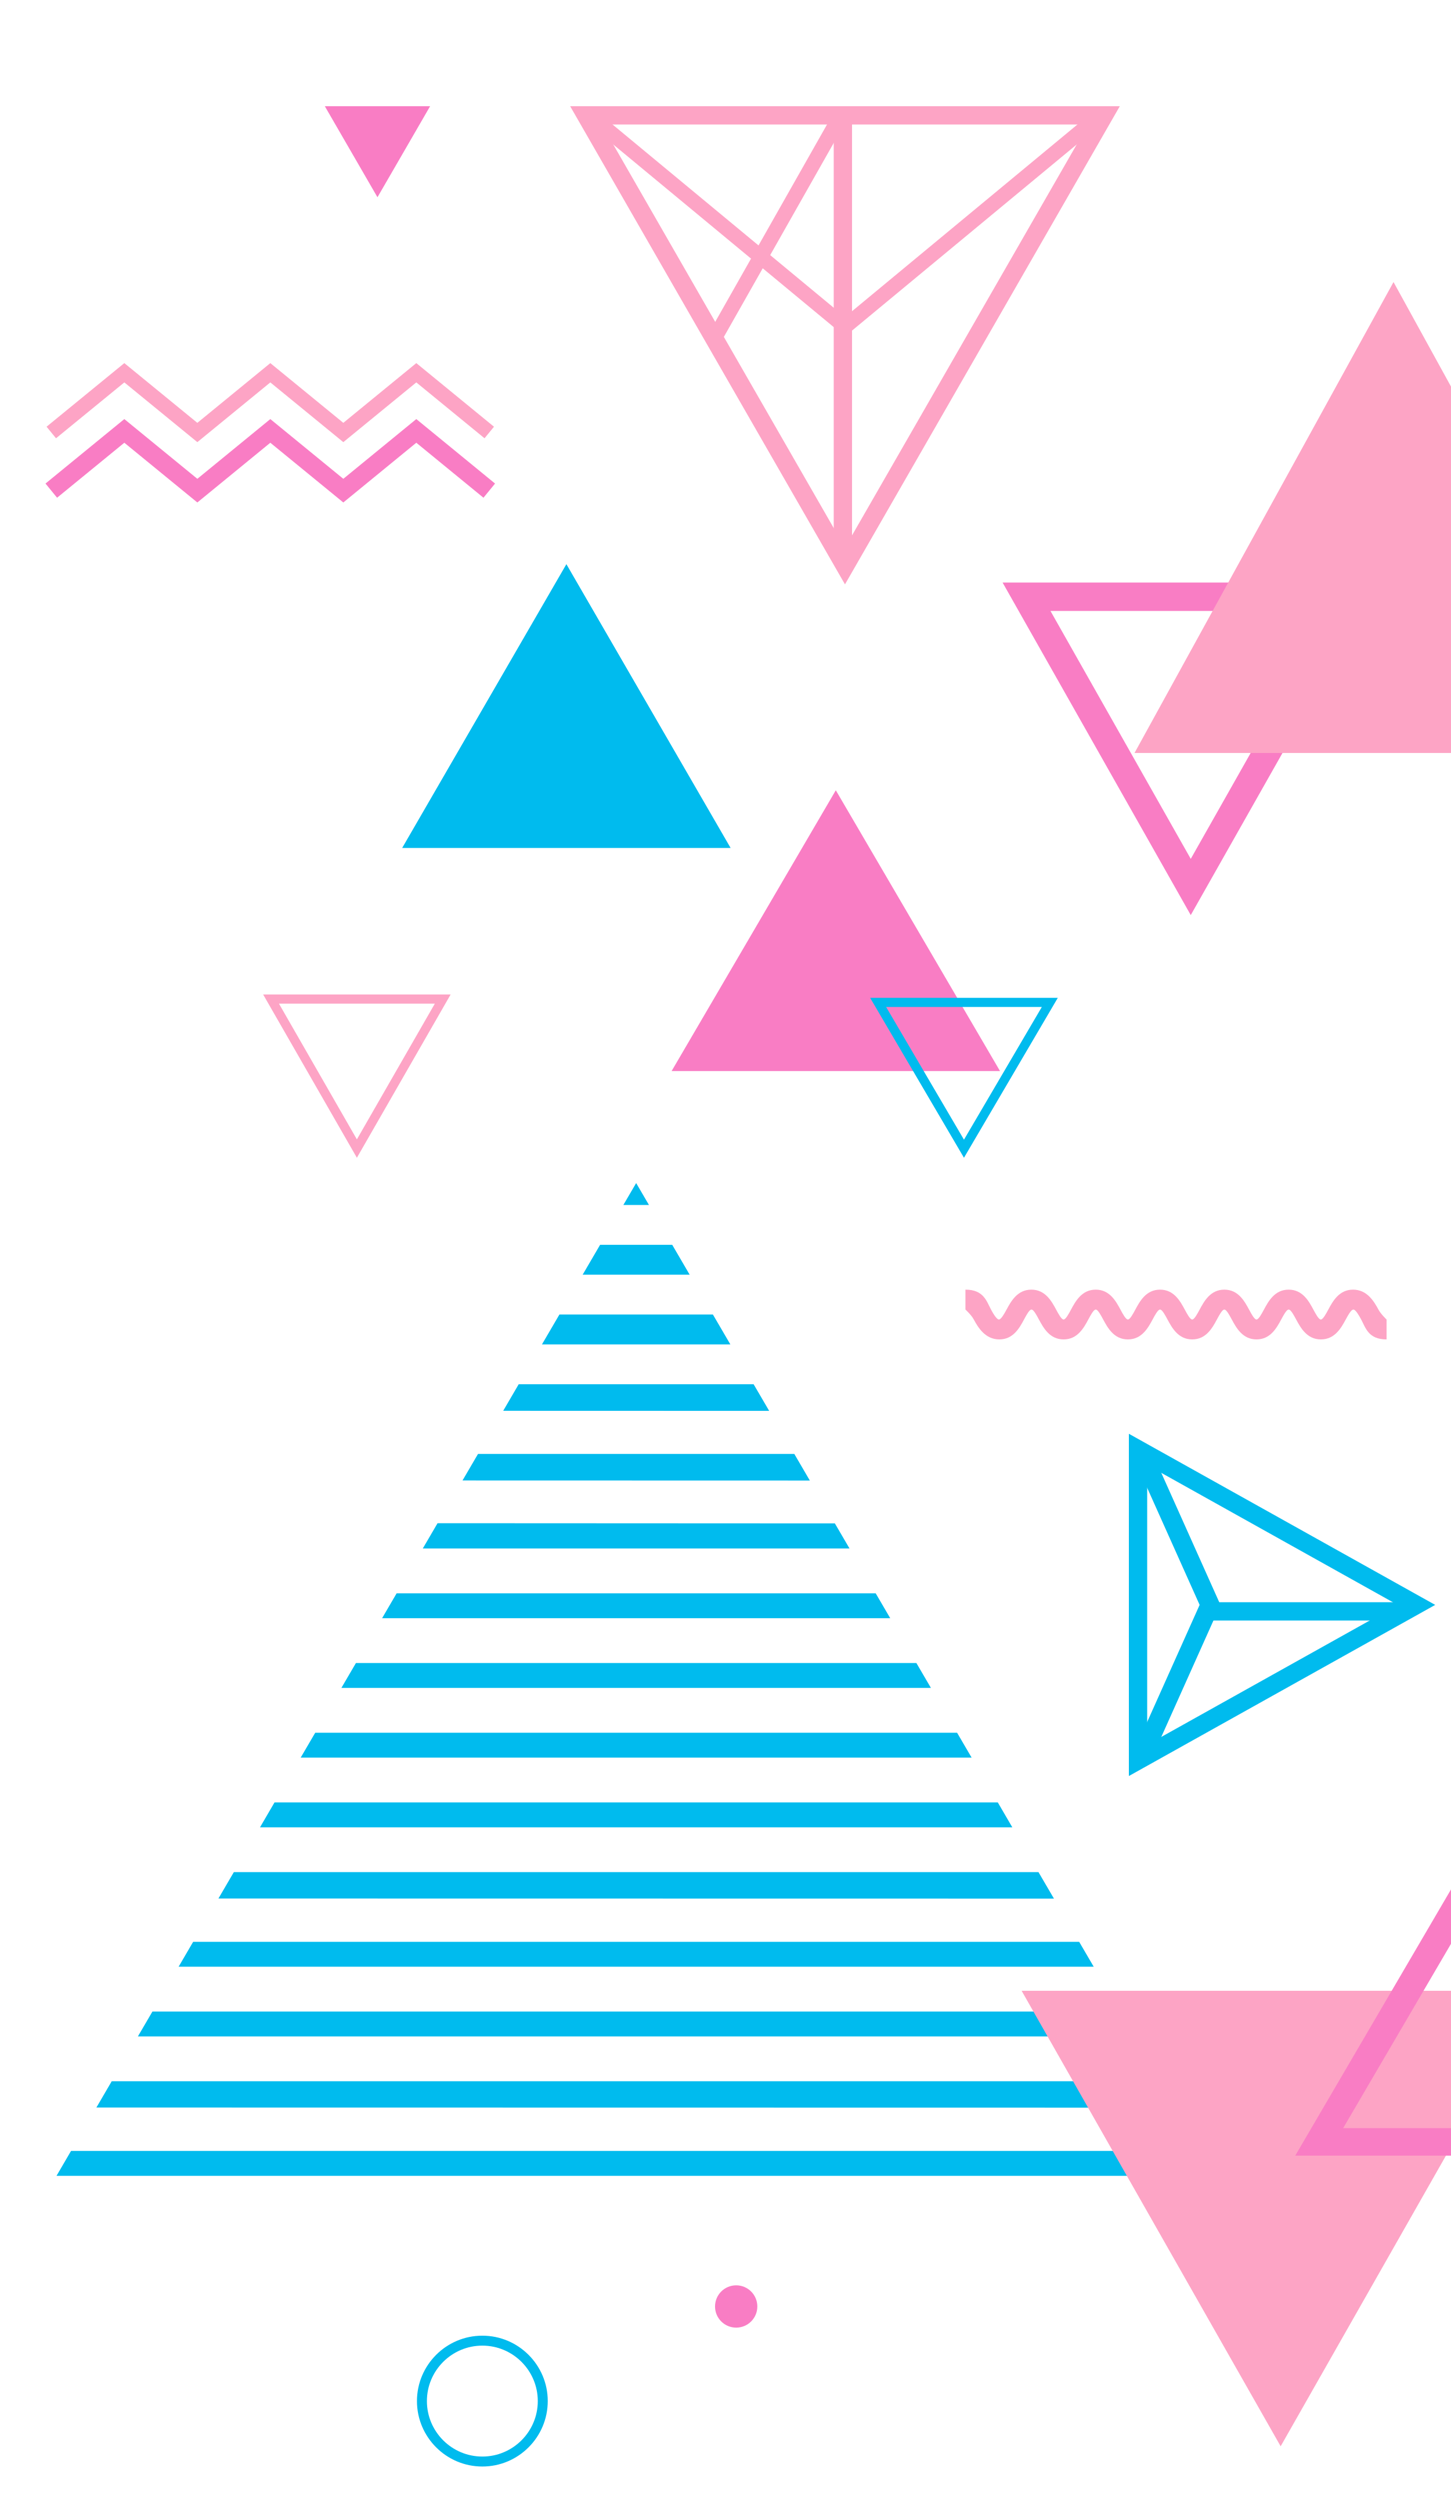
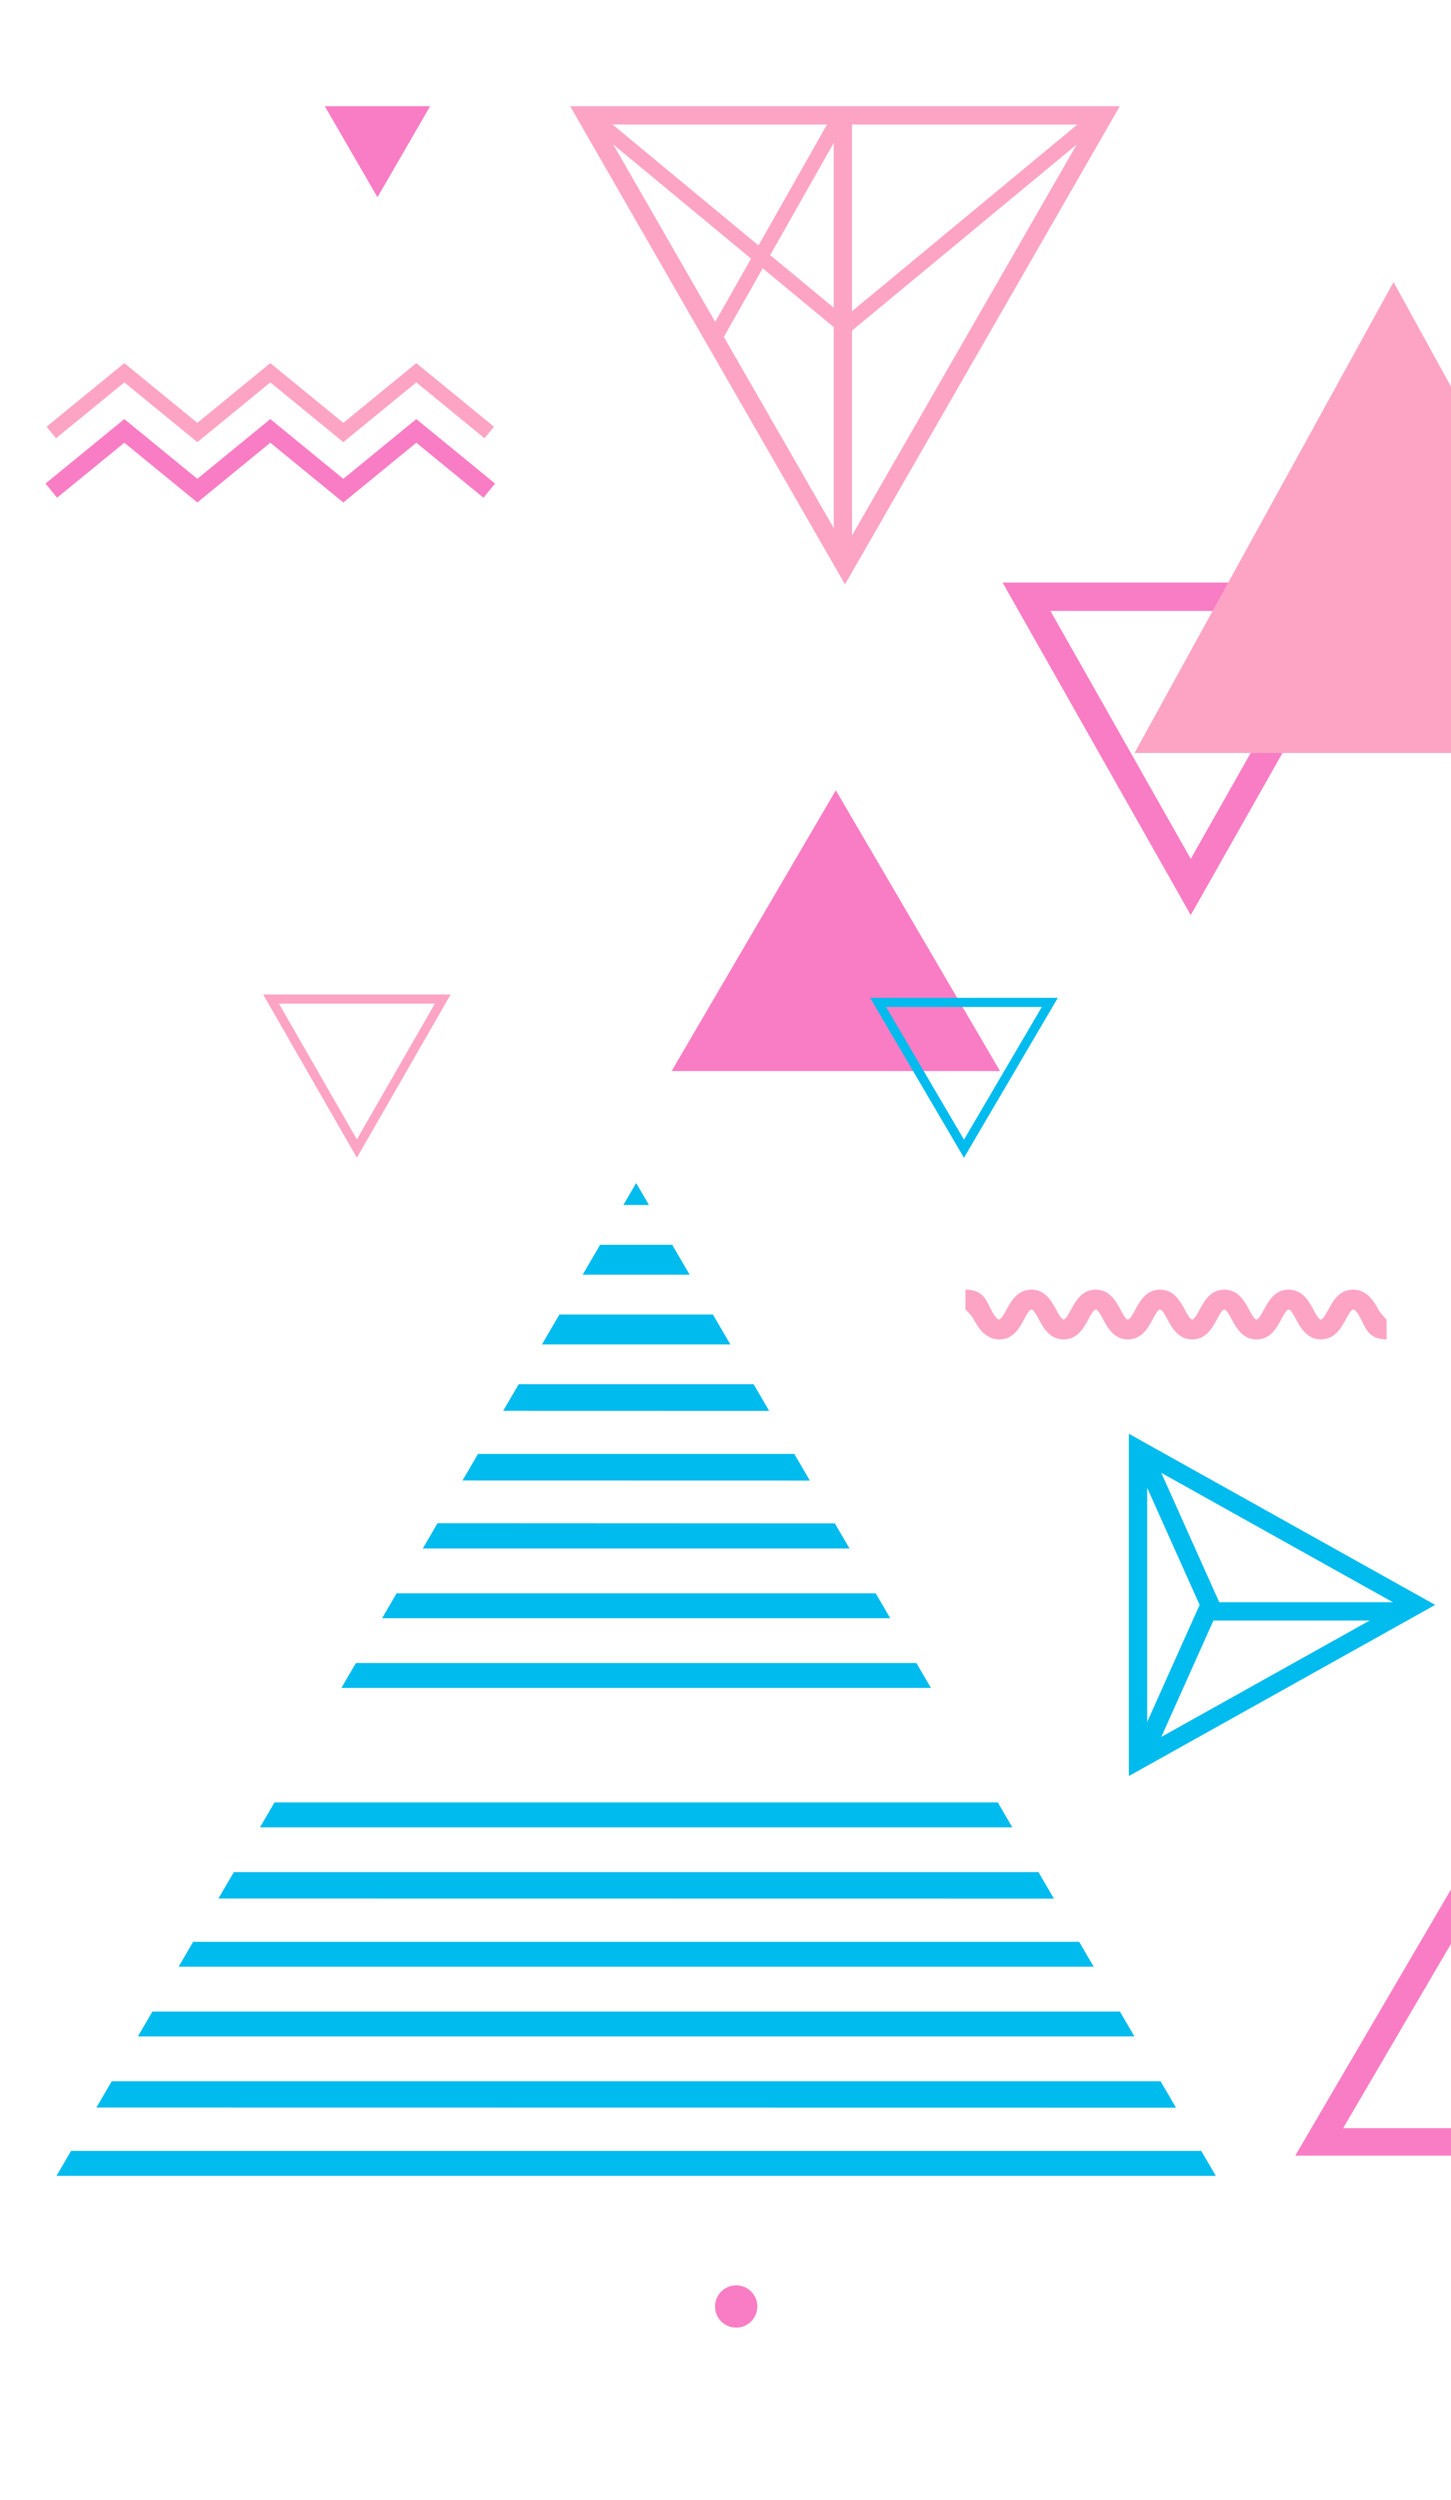
<svg xmlns="http://www.w3.org/2000/svg" xmlns:xlink="http://www.w3.org/1999/xlink" version="1.1" id="Calque_1" x="0px" y="0px" width="432px" height="744px" viewBox="0 0 432 744" enable-background="new 0 0 432 744" xml:space="preserve">
  <polygon fill="#F97DC4" points="112.38,58.71 104.541,45.157 96.702,31.606 112.38,31.606 128.061,31.606 120.224,45.157 " />
  <polygon fill="#F97DC4" points="248.84,235.207 224.395,276.998 199.949,318.787 248.84,318.787 297.735,318.787 273.29,276.998 " />
-   <polygon fill="#00BBEE" points="168.63,167.913 144.185,210.148 119.736,252.38 168.63,252.38 217.523,252.38 193.08,210.148 " />
  <g>
    <g>
      <path fill="#F97DC4" d="M354.518,272.361l56.023-98.972H298.496L354.518,272.361z M354.518,255.624l-41.763-73.78h83.527    L354.518,255.624z" />
    </g>
  </g>
  <g>
    <path fill="#FDA4C5" d="M106.253,344.587l-27.908-48.598h55.821L106.253,344.587z M83.051,298.715l23.202,40.399l23.207-40.399   H83.051z" />
  </g>
  <g>
    <path fill="#00BBEE" d="M286.998,344.587l-27.936-47.604h55.875L286.998,344.587z M263.822,299.708l23.176,39.495l23.181-39.495   H263.822z" />
  </g>
  <g>
    <g>
      <path fill="#00BBEE" d="M336.096,528.6V426.735l91.201,50.933L336.096,528.6z M341.547,436.022v83.288l74.57-41.643    L341.547,436.022z" />
    </g>
    <g>
      <polygon fill="#00BBEE" points="342.3,524.66 337.137,522.348 357.158,477.668 337.137,432.985 342.3,430.675 363.357,477.668       " />
    </g>
    <g>
      <rect x="360.626" y="476.872" fill="#00BBEE" width="57.237" height="5.451" />
    </g>
  </g>
  <g>
-     <path fill="#00BBEE" d="M143.608,734.112c-10.734,0-19.471-8.736-19.471-19.474s8.736-19.468,19.471-19.468   s19.471,8.73,19.471,19.468S154.343,734.112,143.608,734.112z M143.608,698.131c-9.101,0-16.508,7.405-16.508,16.508   c0,9.104,7.407,16.508,16.508,16.508s16.505-7.404,16.505-16.508C160.113,705.536,152.709,698.131,143.608,698.131z" />
-   </g>
+     </g>
  <path fill="#F97DC4" d="M225.478,686.478c0-3.476-2.819-6.296-6.3-6.296c-3.477,0-6.293,2.82-6.293,6.296  c0,3.482,2.816,6.298,6.293,6.298C222.658,692.775,225.478,689.96,225.478,686.478z" />
  <g>
    <path fill="#FDA4C5" d="M412.816,398.652c-5.451,0-6.229-3.469-7.597-6c-0.694-1.288-1.655-2.891-2.284-2.891   c-0.631,0-1.543,1.603-2.235,2.891c-1.368,2.531-3.264,6-7.432,6c-4.163,0-6.045-3.469-7.41-6c-0.692-1.288-1.56-2.891-2.186-2.891   c-0.623,0-1.487,1.603-2.183,2.891c-1.365,2.531-3.233,6-7.396,6s-6.031-3.469-7.397-6c-0.691-1.288-1.557-2.891-2.18-2.891   c-0.62,0-1.479,1.603-2.172,2.886c-1.362,2.534-3.231,6.005-7.392,6.005c-4.165,0-6.031-3.469-7.396-6   c-0.692-1.288-1.555-2.891-2.178-2.891s-1.485,1.603-2.177,2.891c-1.366,2.531-3.231,6-7.397,6c-4.163,0-6.031-3.469-7.396-6   c-0.692-1.288-1.552-2.891-2.175-2.891c-0.62,0-1.482,1.603-2.175,2.891c-1.362,2.529-3.229,6-7.389,6   c-4.163,0-6.031-3.469-7.397-6c-0.691-1.288-1.552-2.891-2.174-2.891c-0.623,0-1.48,1.603-2.173,2.886   c-1.362,2.534-3.23,6.005-7.394,6.005s-6.293-3.471-7.655-6.005c-0.692-1.283-2.438-2.886-2.438-2.886v-5.925   c5.451,0,6.293,3.469,7.655,6.005c0.692,1.283,1.688,2.886,2.308,2.886s1.547-1.603,2.238-2.886   c1.363-2.534,3.264-6.005,7.424-6.005c4.163,0,6.05,3.469,7.413,6.005c0.692,1.283,1.56,2.886,2.183,2.886s1.485-1.603,2.177-2.886   c1.363-2.534,3.231-6.005,7.395-6.005s6.031,3.469,7.397,6.005c0.691,1.283,1.554,2.886,2.177,2.886s1.485-1.603,2.178-2.886   c1.365-2.536,3.233-6.005,7.396-6.005s6.031,3.469,7.397,6.005c0.691,1.283,1.554,2.886,2.177,2.886c0.62,0,1.48-1.603,2.172-2.886   c1.363-2.534,3.229-6.005,7.392-6.005s6.031,3.469,7.399,6.005c0.692,1.283,1.555,2.886,2.178,2.886s1.485-1.603,2.177-2.886   c1.363-2.536,3.231-6.005,7.397-6.005c4.165,0,6.034,3.469,7.396,6.005c0.692,1.283,1.555,2.886,2.183,2.886   c0.629,0,1.493-1.603,2.188-2.891c1.365-2.531,3.236-6,7.404-6c4.166,0,6.229,3.469,7.597,6c0.695,1.288,2.38,2.891,2.38,2.891   V398.652z" />
  </g>
  <g>
    <g>
      <g>
        <path fill="#FDA4C5" d="M251.571,173.929L169.745,31.606H333.4L251.571,173.929z M179.168,37.058l72.403,125.937l72.407-125.937     H179.168z" />
      </g>
      <g>
        <polygon fill="#FDA4C5" points="251.571,100.132 173.038,35.104 175.875,31.676 251.571,94.362 327.273,31.676 330.108,35.104         " />
      </g>
      <g>
        <rect x="229.545" y="28.358" transform="matrix(0.87 0.493 -0.493 0.87 63.145 -105.449)" fill="#FDA4C5" width="4.447" height="77.599" />
      </g>
      <g>
        <rect x="248.221" y="34.332" fill="#FDA4C5" width="5.451" height="130.828" />
      </g>
    </g>
  </g>
  <g>
    <g>
      <polygon fill="#F97DC4" points="102.215,149.553 80.481,131.772 58.754,149.553 37.014,131.77 16.994,148.139 13.545,143.92     37.014,124.729 58.754,142.51 80.481,124.729 102.215,142.51 123.945,124.727 147.39,143.92 143.939,148.139 123.945,131.772       " />
    </g>
  </g>
  <g>
    <polygon fill="#FDA4C5" points="102.215,131.597 80.481,113.815 58.754,131.597 37.014,113.815 16.678,130.446 13.861,127.003    37.014,108.072 58.754,125.853 80.481,108.072 102.215,125.853 123.945,108.072 147.072,127.005 144.257,130.444 123.945,113.815     " />
  </g>
  <g>
    <g>
      <polygon fill="#00BBEE" points="16.828,647.592 21.15,640.182 357.646,640.182 361.973,647.592   " />
      <polygon fill="#00BBEE" points="345.531,619.438 350.128,627.31 28.699,627.264 33.267,619.438   " />
      <polygon fill="#00BBEE" points="333.413,598.693 337.74,606.101 41.055,606.101 45.386,598.693   " />
      <polygon fill="#00BBEE" points="321.299,577.948 325.627,585.358 53.177,585.358 57.505,577.948   " />
      <polygon fill="#00BBEE" points="309.181,557.202 313.791,565.089 65.032,565.055 69.621,557.202   " />
      <polygon fill="#00BBEE" points="77.409,543.867 81.731,536.457 297.072,536.457 301.393,543.867   " />
-       <polygon fill="#00BBEE" points="89.522,523.122 93.851,515.712 284.948,515.712 289.276,523.122   " />
      <polygon fill="#00BBEE" points="101.641,502.376 102.68,500.593 105.969,494.969 272.832,494.969 276.119,500.593 277.16,502.376       " />
      <polygon fill="#00BBEE" points="113.758,481.631 118.085,474.224 260.719,474.224 265.044,481.631   " />
      <polygon fill="#00BBEE" points="125.871,460.886 130.271,453.353 248.56,453.409 252.928,460.886   " />
      <polygon fill="#00BBEE" points="137.702,440.633 142.317,432.735 236.486,432.735 241.112,440.659   " />
      <polygon fill="#00BBEE" points="149.818,419.896 154.431,411.99 224.37,411.99 229.002,419.919   " />
      <polygon fill="#00BBEE" points="161.354,400.135 166.553,391.244 212.252,391.244 217.444,400.135   " />
      <polygon fill="#00BBEE" points="173.473,379.389 178.663,370.499 200.141,370.499 205.331,379.389   " />
      <polygon fill="#00BBEE" points="193.215,358.644 185.586,358.644 189.4,352.117   " />
    </g>
  </g>
  <g>
    <defs>
      <rect id="SVGID_1_" x="325.627" y="45.158" width="106.373" height="261.842" />
    </defs>
    <clipPath id="SVGID_2_">
      <use xlink:href="#SVGID_1_" overflow="visible" />
    </clipPath>
    <polygon clip-path="url(#SVGID_2_)" fill="#FDA4C5" points="414.888,83.948 376.327,154.029 337.77,224.114 414.888,224.114    492.006,224.114 453.442,154.029  " />
  </g>
  <g>
    <defs>
      <rect id="SVGID_3_" x="277.16" y="482" width="154.84" height="246.092" />
    </defs>
    <clipPath id="SVGID_4_">
      <use xlink:href="#SVGID_3_" overflow="visible" />
    </clipPath>
-     <polygon clip-path="url(#SVGID_4_)" fill="#FDA4C5" points="381.281,728.092 419.842,660.31 458.399,592.523 381.281,592.523    304.163,592.523 342.727,660.31  " />
    <g clip-path="url(#SVGID_4_)">
      <g>
        <path fill="#F97DC4" d="M497.673,641.584H385.628l56.023-95.726L497.673,641.584z M399.887,633.407h83.527l-41.763-71.36     L399.887,633.407z" />
      </g>
    </g>
  </g>
</svg>